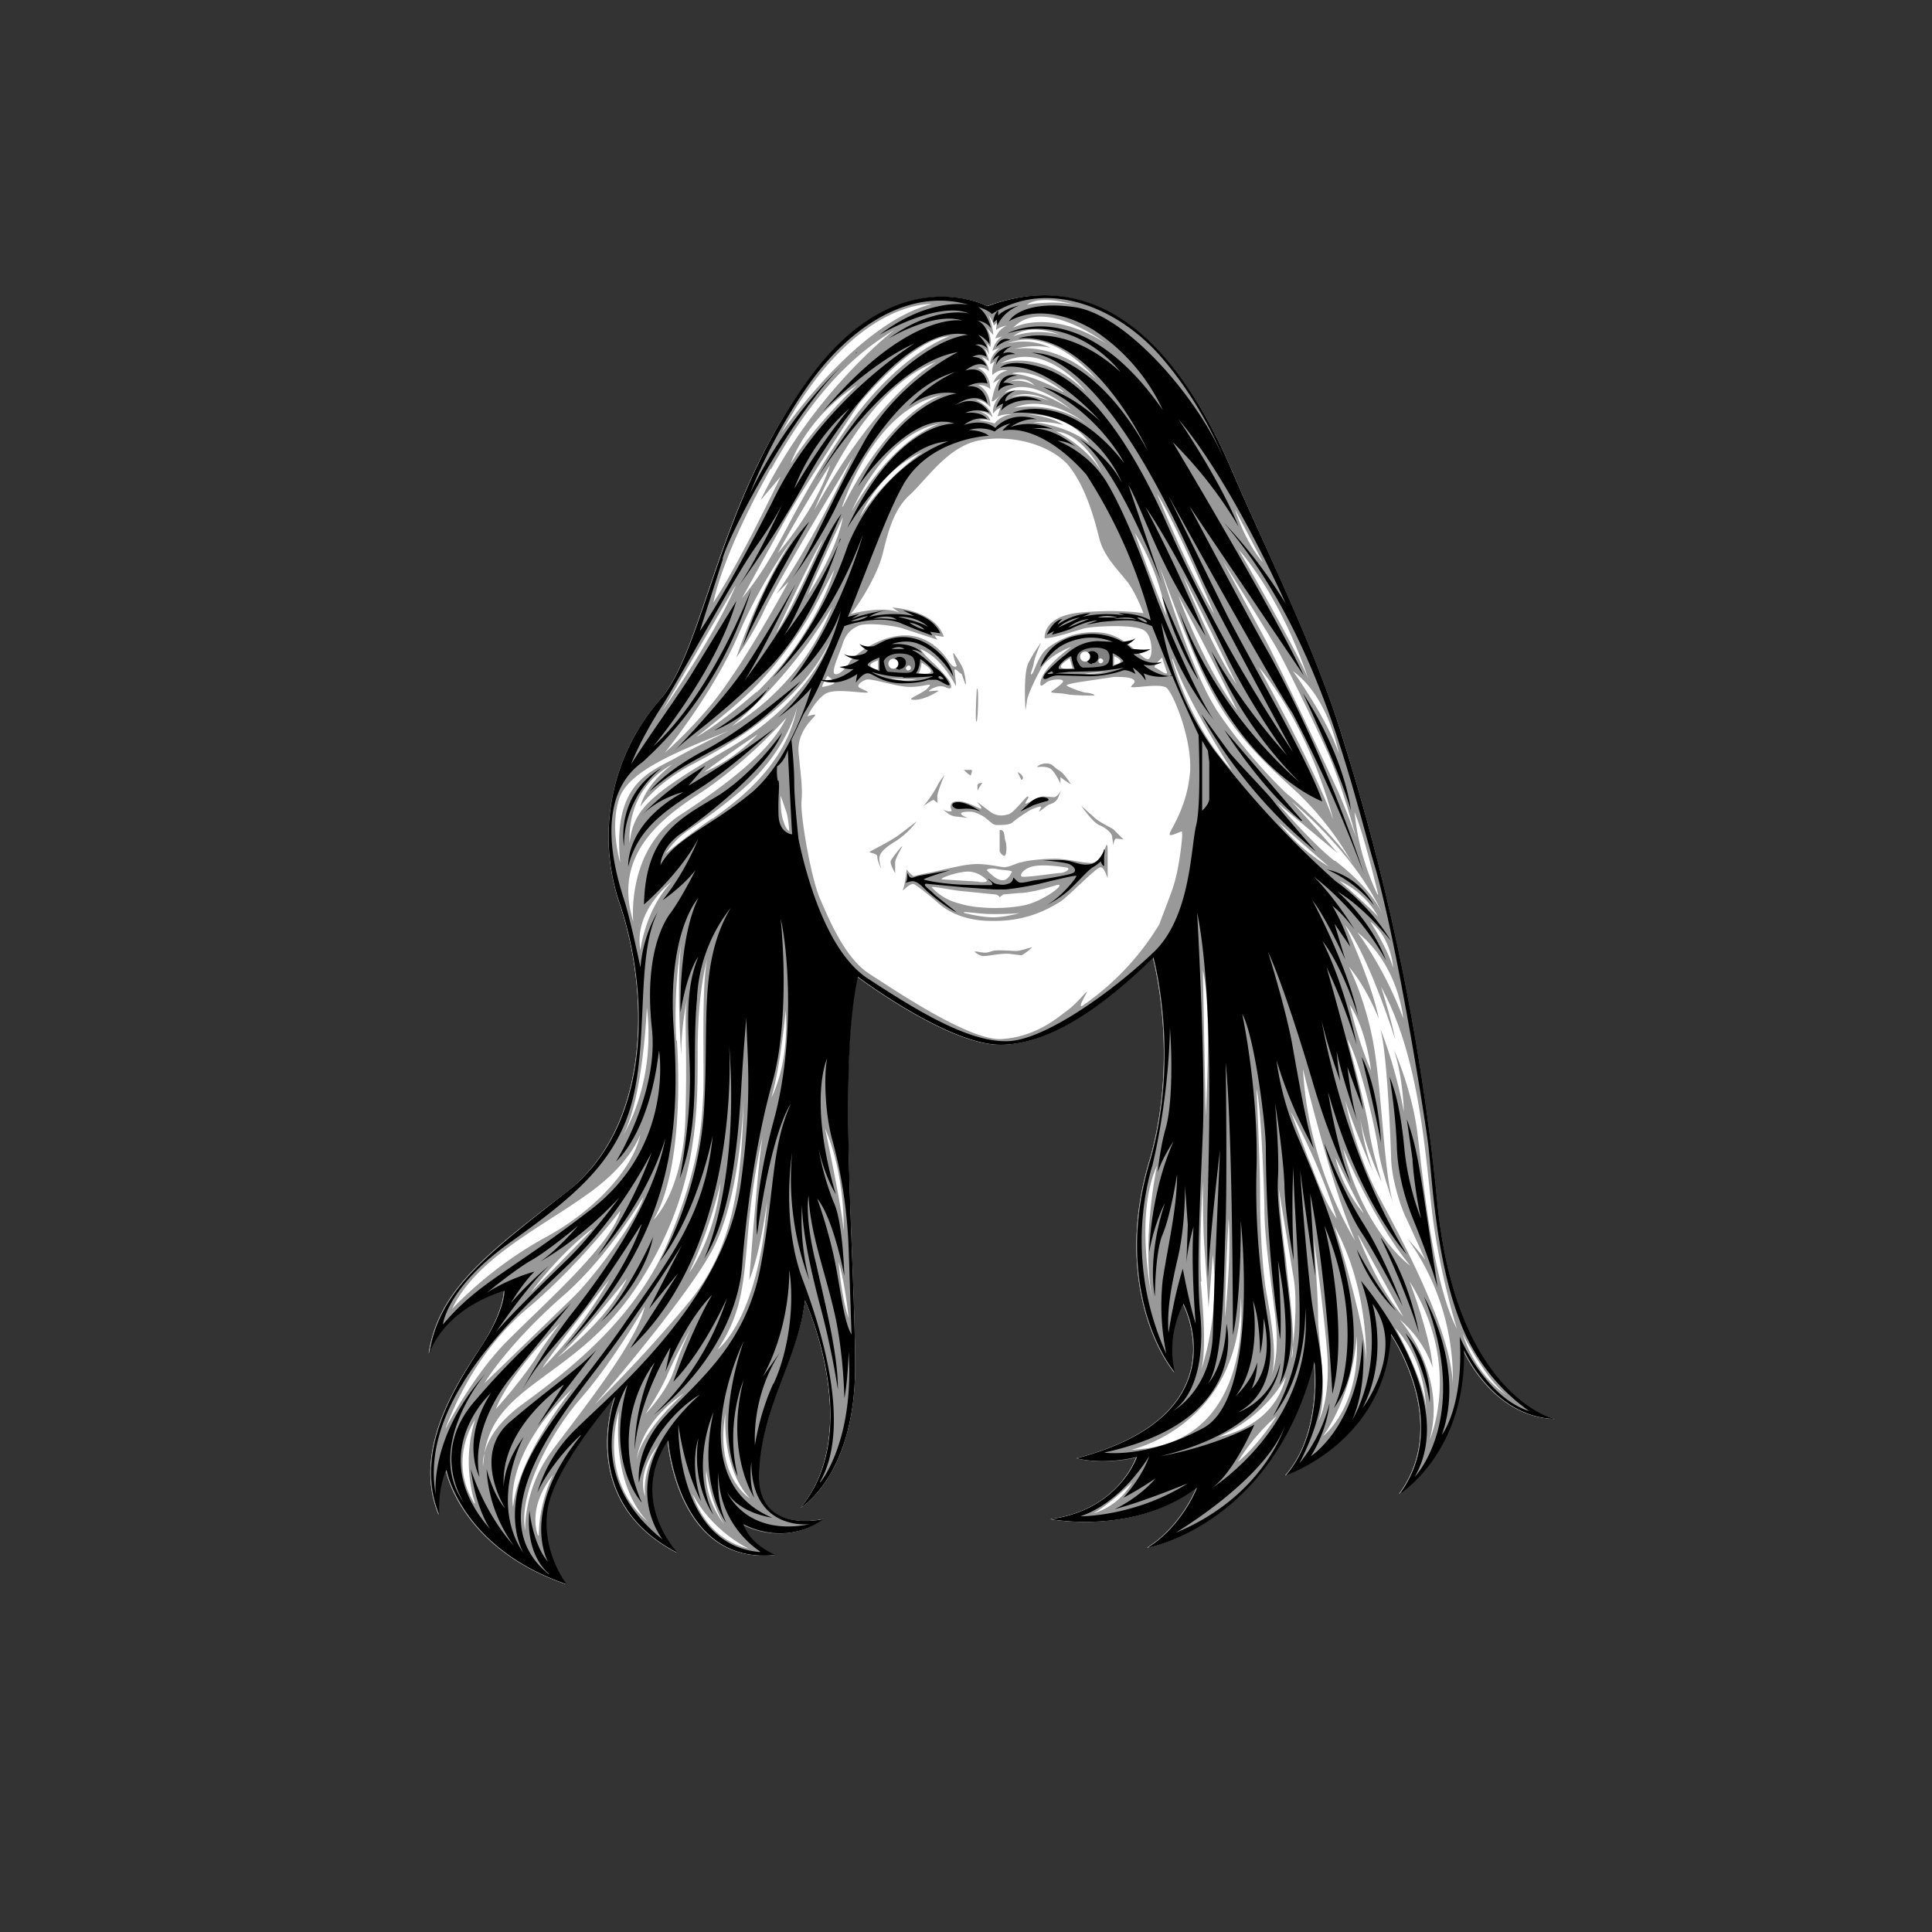
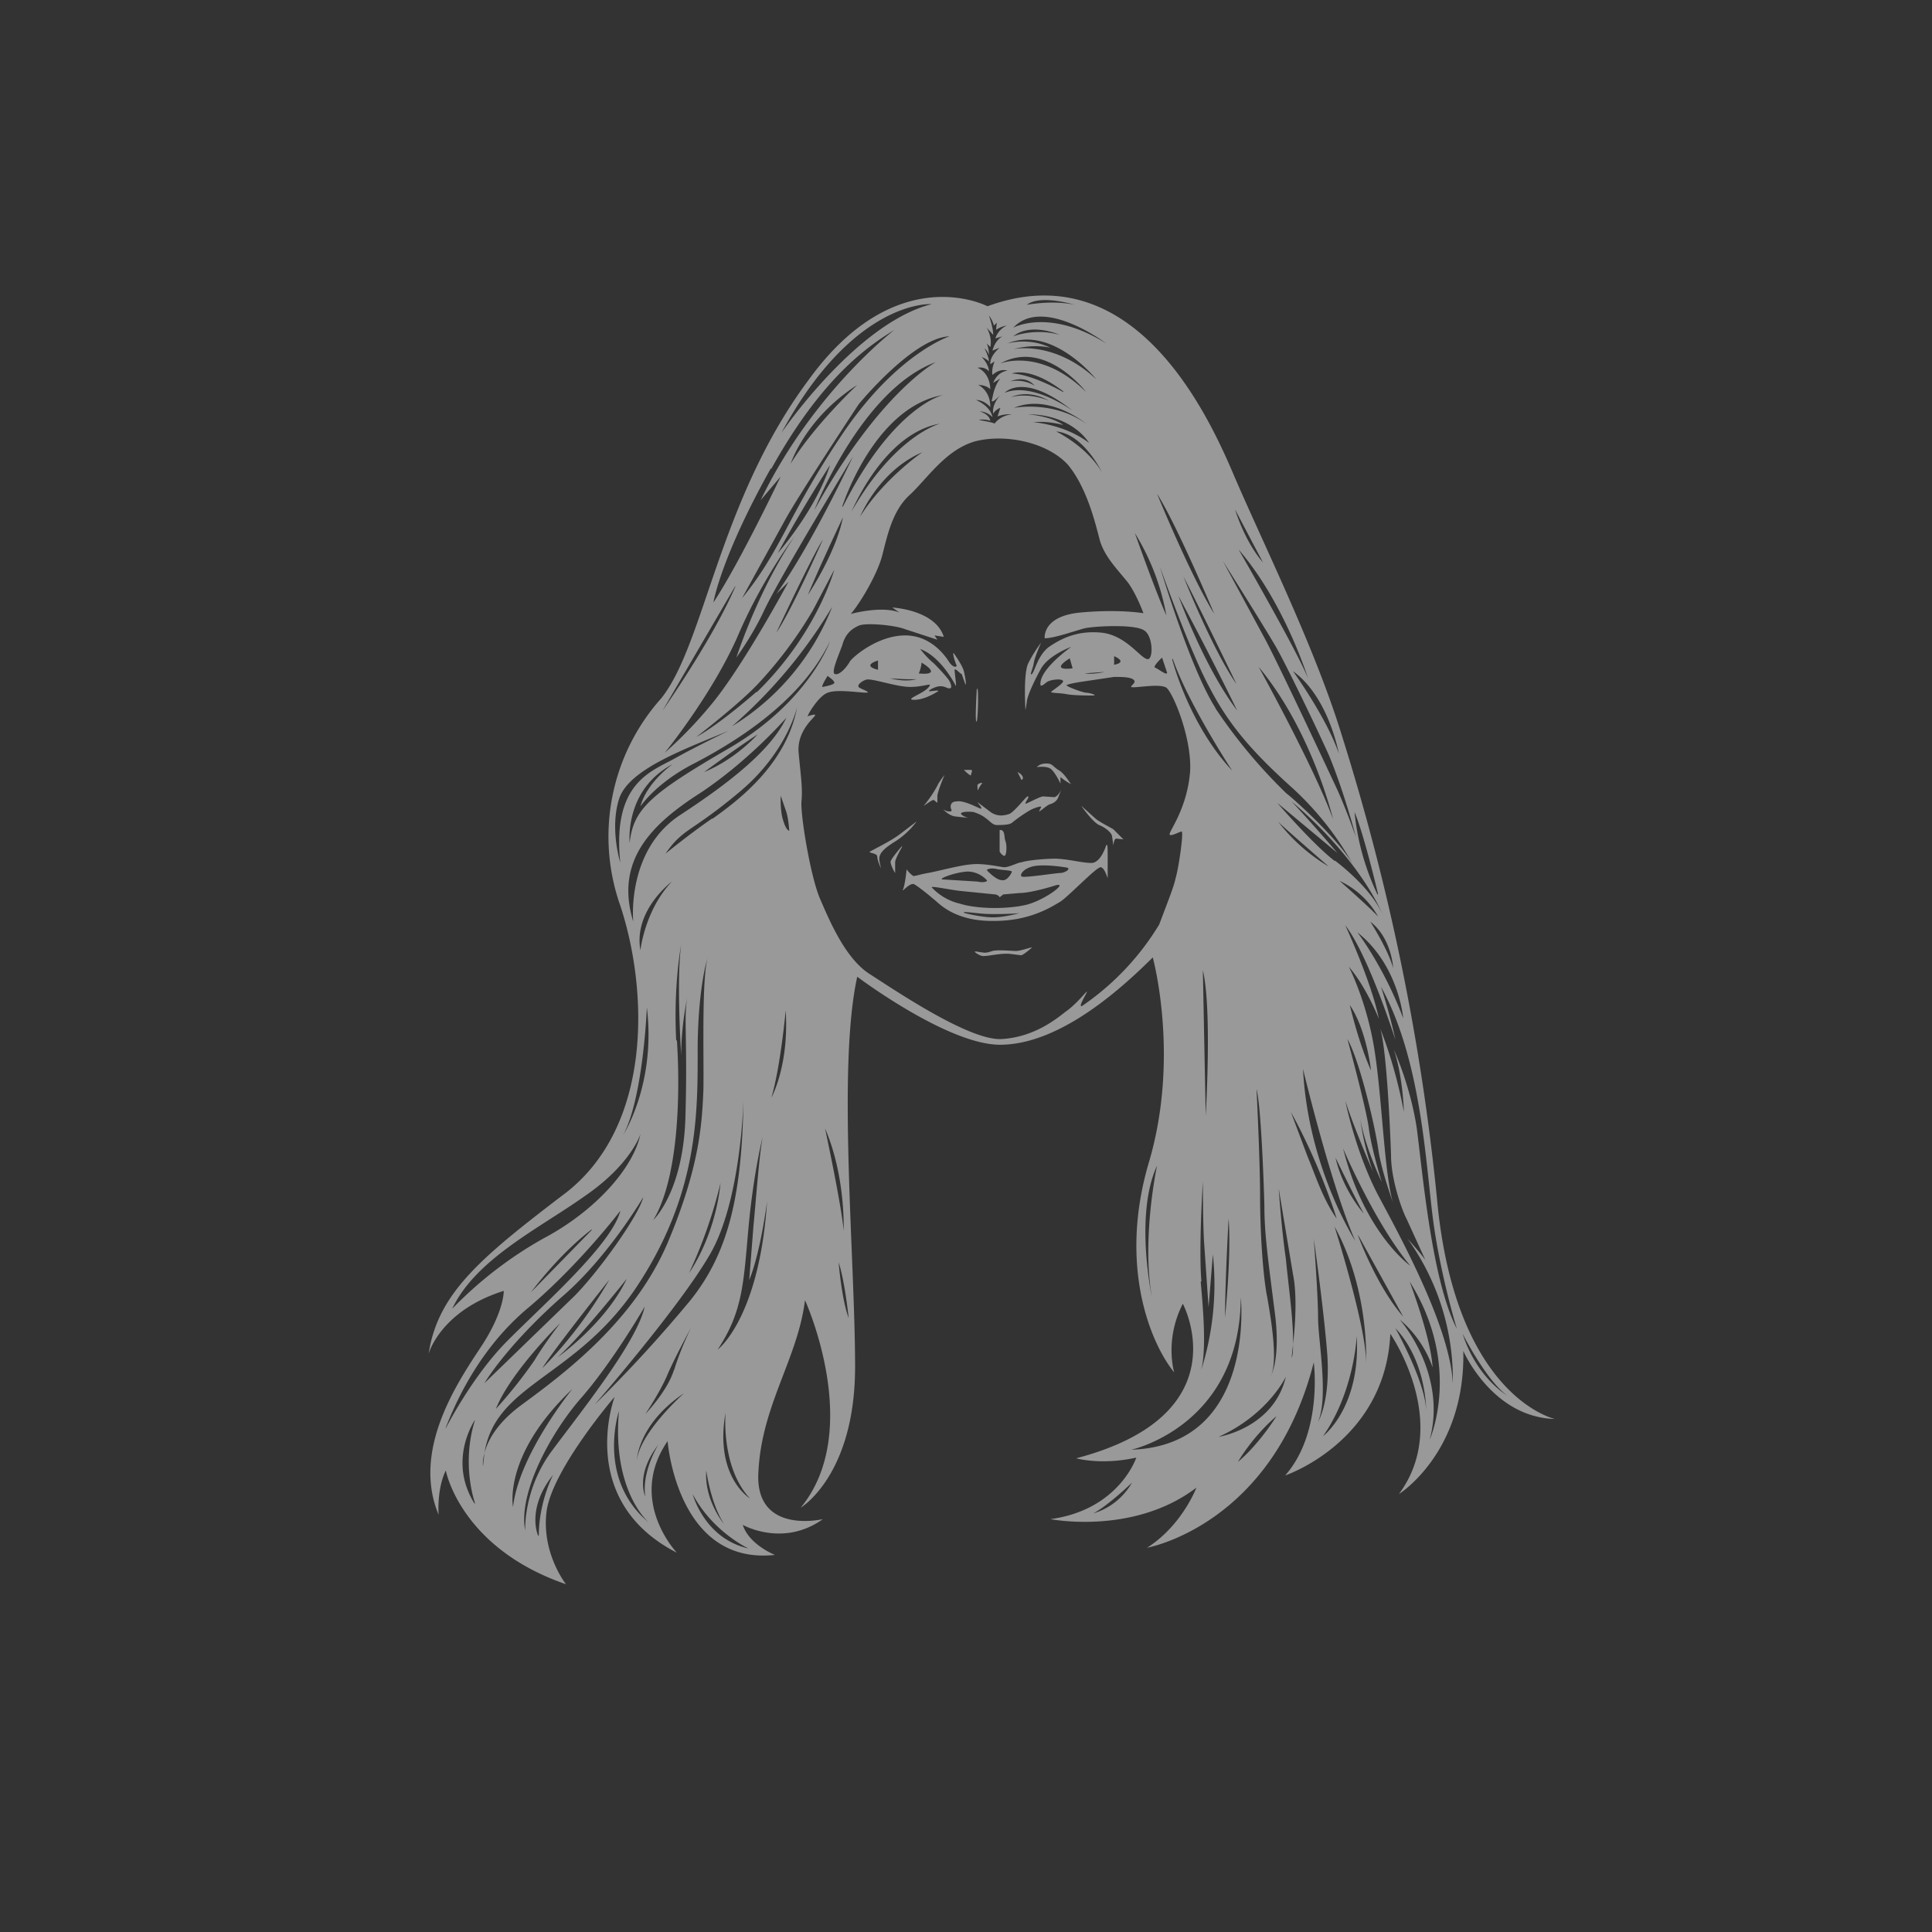
<svg xmlns="http://www.w3.org/2000/svg" id="Layer_2" viewBox="0 0 270 270">
  <rect x="0" y="0" width="270" height="270" fill="#333333" stroke="none" />
  <defs>
    <style>.cls-3,.cls-5{stroke-width:0}.cls-3{fill:gray}.cls-5{fill:#fff}</style>
  </defs>
-   <path stroke-width="0" fill="none" d="M0 0h270v270H0z" id="head-bounds" />
  <g id="face-paths">
    <g id="LeAnn_Raschke">
-       <path class="cls-5" d="M138 42.8s-12.7-6.7-25 10.3C100.4 70 98.5 90 92.5 97.6a29 29 0 0 0-5.8 29c4 12.2 4.3 30.7-7.5 40-11.8 9-18 14-19.3 22.6 0 0 1.6-6 10.5-8.8 0 0 .1 2.7-3.1 7.7-3.3 5-9.8 14.5-6 23.6 0 0-.3-3.5 1-6.2 0 0 2 10.8 16.8 15.9 0 0-3.5-4.4-2.7-10.3.9-5.9 9.5-15.9 9.5-15.9s-5.5 14.5 8.7 21.8c0 0-7-7.3-1.3-15.6 0 0 1.3 17.4 15 15.9 0 0-3.6-1.4-4.5-4.3 0 0 5.7 3.3 11.2-.7 0 0-9.6 2.3-9-6.8.6-9.2 5.5-15.7 6.5-23.8 0 0 8.3 18.2-.6 29 0 0 7.6-4.5 7.6-19.7s-2.4-41.8.3-54.5c0 0 13 9.8 20.3 9.5 7.3-.2 15-6.3 21-12.2 0 0 3.8 13.8-.5 28.5-4.4 14.7.3 25.5 3.5 29.5 0 0-1.4-4.6 1.2-9.6 0 0 8.3 15.5-14.8 21.6 0 0 3.5 1 8.3-.2 0 0-2.4 7.4-12 8.7 0 0 11.6 2.3 20.4-4.4 0 0-2 5.3-6.9 8.4 0 0 17.5-3.1 23.3-26 0 0 1.3 9.9-4 15.9 0 0 14-4.7 14.7-19.8 0 0 8.6 12.4 1.2 22.4 0 0 9.3-5.8 9-20.1 0 0 4 9.3 12.7 9.6 0 0-14-3-16.5-31a320.8 320.8 0 0 0-13.2-64.6c-3.9-12.4-11.2-27.2-15.2-36.6-4-9.4-14.5-30.6-34.4-23.3Z" />
      <path d="M125.1 117.6c1.9-1.2 3-2.8 3-2.8l-2.5 1.9c-1.4 1-3.5 2-4 2.3-.4.2 1 .2 1 .7s.4 1.4.5 1.6-.3-1-.2-1.5.4-1.1 2.2-2.2Zm69.9 51v.1Zm-69-50.3s-1.3 1.5-1.5 2c-.2.3.5 1.6.6 1.7v-1.5c0-.5 1-2.2 1-2.2Zm91.3 80s-14-3-16.5-31a320.8 320.8 0 0 0-13.3-64.6c-3.8-12.4-11.2-27.2-15.2-36.6-4-9.4-14.4-30.6-34.3-23.3 0 0-12.7-6.7-25 10.3C100.4 70 98.5 90 92.4 97.6a29 29 0 0 0-5.7 29c4 12.2 4.3 30.7-7.5 40-11.8 9-18 14-19.3 22.6 0 0 1.6-6 10.5-8.8 0 0 .1 2.8-3.1 7.7-3.3 5-9.8 14.5-6 23.6 0 0-.3-3.5 1-6.2 0 0 2 10.8 16.8 15.9 0 0-3.5-4.4-2.7-10.3.9-5.9 9.5-15.9 9.5-15.9s-5.5 14.5 8.7 21.8c0 0-7-7.3-1.3-15.6 0 0 1.3 17.4 15 15.9 0 0-3.6-1.4-4.5-4.2 0 0 5.6 3.2 11.2-.8 0 0-9.7 2.3-9-6.8.5-9.2 5.5-15.7 6.5-23.8 0 0 8.3 18.2-.6 29 0 0 7.6-4.5 7.6-19.7s-2.5-41.8.3-54.5c0 0 13 9.8 20.3 9.5 7.3-.2 15-6.2 21-12.2 0 0 3.8 13.8-.5 28.5-4.4 14.7.3 25.6 3.5 29.5 0 0-1.4-4.5 1.2-9.6 0 0 8.3 15.5-14.9 21.6 0 0 3.5 1 8.4-.1 0 0-2.4 7.3-12 8.6 0 0 11.6 2.3 20.4-4.4 0 0-2 5.3-6.9 8.4 0 0 17.5-3.1 23.3-25.9 0 0 1.3 9.8-4 15.8 0 0 14-4.7 14.7-19.8 0 0 8.6 12.4 1.2 22.4 0 0 9.3-5.8 9-20 0 0 4 9.2 12.7 9.5ZM161 181.4s-2.5-11.6.7-18.5c0 0-2.2 10.2-.7 18.5Zm-8.2 30.1c2.2-1.2 5.4-4.3 5.4-4.3a9.3 9.3 0 0 1-5.4 4.3Zm24.3-30.2c-.6-2.9-1-9.1-1-14.1s-.5-15-.5-15c.6 2.2 1 12.4 1.1 16.3 0 3.9.5 7.4 1.4 14.5 1 7.1-.6 9.5-.6 9.5 1.2-2 .1-8.3-.4-11.2ZM169.9 99c-3.6-5.6-7.8-19.8-7.8-19.8s4.3 12.1 7 17c2.6 5 5.8 8.8 11.6 14a43 43 0 0 1 8.6 11c-2-3.8-8.9-9.9-9.5-10.3a73 73 0 0 1-10-12Zm-8.5-5.7c-.3-.2 1-1.4 1-1.4l.7 2.1c0 .5-1.3-.6-1.7-.7Zm11.5 6c-4.7-6.2-8.2-16-8.2-16a482 482 0 0 1 8.2 16Zm-7.5-18.7c2.1 4 7.4 15 7.4 15-3.4-4.9-7.4-15-7.4-15Zm10.5 12.6c7.5 9 10.4 21.3 10.4 21.3-2.6-7.2-10.4-21.3-10.4-21.3Zm13.5 80.2s-6.6-10.2-7.3-24c0 0 3.9 16.3 7.3 24Zm-10.8-58.6c.4.5 7.1 6.3 7.1 6.3a25 25 0 0 1-7.1-6.3Zm8 46.9s2.9 6 4 7.9c0 0-3-3.3-4-8Zm1.1-1.2s4.4 10.4 9.4 16.4c0 0-6.4-4.5-9.4-16.4Zm-.5-37.4a12 12 0 0 1 5.4 5c-1.3-1.4-5.4-5-5.4-5Zm8.9 19.2c-2.7-7.2-6.4-12-6.4-12 5.8 4.6 6.4 12 6.4 12Zm-4.6-13.5c3 2.3 3.2 6.5 3.2 6.5-.7-2.6-3.2-6.5-3.2-6.5Zm-5-8.5c-3-2.3-8-8.1-8-8.1l8.4 7a212 212 0 0 0-6.4-7.2c10 8.5 12.8 16 12.8 16-1-2.5-3.7-5.4-6.7-7.7Zm6 4.7a34.7 34.7 0 0 1-3.2-11.5c1.3 3 3.3 11.5 3.3 11.5Zm-5.4-19.7c-1.7-5-6.4-11.5-6.4-11.5 5 3.6 6.4 11.5 6.4 11.5Zm-14-28.5c6.4 7.4 9.7 18 9.7 18-1.5-3.8-9.7-18-9.7-18Zm3.4 1.8c-2.6-3-3.9-7.4-3.9-7.4l3.9 7.4Zm2.2 12.5c.9 1.6 4.6 9.1 7 14.4 2.2 5.3 3.8 11.5 3.8 11.5s-1.1-3.2-2.5-6.4c-1.4-3-8-17.1-10.1-21.1l-6-11.1s7 11.1 7.8 12.7Zm-9-5.3c-3.4-5.5-8-16.8-8-16.8 2.8 4.4 8 16.8 8 16.8Zm-6.7.2c-1.5-3.3-4.4-11.5-4.4-11.5A33 33 0 0 1 163 86Zm-12.8-43.4c-3.1-.7-6.7 0-6.7 0 1.9-1.5 6.7 0 6.7 0Zm4.4 5.4c-8-5-13-2.2-13-2.2 4.2-4.5 13 2.2 13 2.2Zm-11 9.9c6.3 0 8.6 4 8.6 4-3.4-2.6-7.8-2.9-7.8-2.9 2.2-.2 4.2.4 4.2.4-1.8-1.3-5-1.5-5-1.5Zm-3.8-7.1c6.3-3.5 12 4 12 4-6.4-6.3-12-4-12-4Zm8.8 4s-4.3-2.5-7.2-2.6c0 0 2.5-1.1 7.2 2.5Zm-4-.9s-1.5-1-3.4-.6c0 0 2-1 3.4.6Zm5.3 3.5s-5.6-4.1-9.5-2.5c0 0 2.6-3 9.5 2.5Zm-3.3-1.4s-2.7-1.2-5.3-.5c0 0 2.3-1.2 5.3.5Zm5.3 3.3c-4.6-3.4-10.2-2.3-10.2-2.3 5-2.1 10.2 2.3 10.2 2.3ZM154 66c-2.2-3.7-6.4-5.7-6.4-5.7 3.8.3 6.4 5.7 6.4 5.7Zm-5.9-19.2c-3.5-1-6.5.2-6.5.2 2.5-2 6.5-.2 6.5-.2Zm5.1 6.2c-5.9-5.5-11.6-4.2-11.6-4.2 3-.8 5.2-.2 5.2-.2-3-1.5-6-.6-6-.6 6.3-2.6 12.4 5 12.4 5Zm-16.5.8c1.2 0 1.7.6 1.7.6-.1-2.5-1.8-3-1.8-3 1.1-.2 1.6.5 1.6.5 0-1-1-2-1-2 .6.2 1 .6 1 .6 0-.6-.6-1.8-.6-1.8.4.3.6.9.6.9 0-1-.3-1.6-.3-1.6l.5.5c.3-1.4-.5-2.7-.5-2.7l.9 1c0-1.1-.6-2.7-.6-2.7.5.6.7 1.4.7 1.4l.4-.4-.1 1c.7-.5 1.5-.6 1.5-.6-1.3.6-1.6 1.8-1.6 1.8l1-.3c-1.1.6-1.4 2-1.4 2l1-.4c-1.5 1.3-1.3 2.3-1.3 2.3l.6-.4c-.5 1.2-.3 1.9-.3 1.9 1.1-1 2.1-.6 2.1-.6-1.5.2-2 1.7-2 1.7l1-.6c-1 1.2-1.1 3-1.2 3-.1.7 1.2-.7 1.2-.7-1.3 1.5-1 2.6-1 2.6a2 2 0 0 1 1-.8l-.4 1.2c1-.4 2-.3 2-.3-1.7.2-2.4 1.3-2.4 1.3-.3-.2-2.2-.5-2.2-.5.7-.2 1.6.1 1.6.1-.2-1-1.5-1.3-1.5-1.3 1.1 0 1.8.8 1.8.8-.3-1.6-2.3-2.4-2.3-2.4 1.2 0 2 1 2 1 0-2.4-1.7-3.1-1.7-3.1Zm-4-6.8s-7.4 2.4-15 13.7c-7.6 11.3-8.5 16.2-14 22.9l6-10.9c1.9-3.5 10.3-16.2 10.3-16.2s7.6-9.3 12.7-9.5Zm-14 25.2s4.5-11.6 12.7-13c0 0-6.5 1.6-12.8 13Zm10.2-9s-5.4 3.7-8.7 9c0 0 2.6-6.4 8.7-9Zm-11.2 7.6s4.4-13.9 14.1-15.6c0 0-6.9 1.5-14 15.6ZM102 104.5c-11 6.4-13.5 8.5-14 13.3 0 0-.8-7.4 6-11 0 0-3.6 2.5-4.5 5.9 0 0 2.1-3.2 7.3-5.9 5.2-2.7 15-8.4 19.2-17.2 0 0-2.9 8.4-14 14.9Zm4-2s-3 3.5-7.6 5.4c0 0 4.7-3.5 7.7-5.4Zm-3.7-1a69 69 0 0 0 14-16.7 34.2 34.2 0 0 1-14 16.7Zm13.4-7s.9.6.9.9-1.2.5-1.6.6c-.4.1.7-1.6.7-1.6Zm-10 2.2s-5.1 4.5-8.4 6.3c0 0 6-4.6 8.7-7.5a58 58 0 0 0 7.6-10.2l3-5.7s-2.4 8.9-10.8 17.1Zm7.1-13.3c1.4-3.5 5-11.1 5-11.1-1 5.1-5 11-5 11Zm-4.3 5s5-10.7 6.5-13c0 0-4.4 10-6.5 13Zm0-5.4 1.7-1.7s-6.5 12.1-11 17.4a59.3 59.3 0 0 1-6.3 6.5s6.6-8.1 10.2-16.3c3.5-8.2 8-14 8-14s-4.5 6.2-8.2 17c0 0 2.2-3 3.8-6.4 1.6-3.5 8.5-15 8.5-15l4-6.7S113.5 76 108.5 83Zm.2-5.7C112.4 70.5 116 65 116 65c-2 6.3-7.3 12.3-7.3 12.3Zm22.1-26.7s-7.9 4.2-17 20.7c0 0 6.6-16.9 17-20.7Zm-20.3 14.2s2-6.3 9.3-11c0 0-6 5.6-9.3 11Zm19.7-22.3c-10.6 2.7-21 18-21 18 10.2-18.8 21-18 21-18Zm-22.4 23c7-12.6 13.3-17 17.2-19.4 0 0-11.4 8.7-18.7 23.8l2.8-3.3s-5.7 12-9.4 17.6c0 0 1-6.2 8-18.7Zm-5 16.4c-3.1 7.3-10.2 17.4-10.2 17.4L102.7 82Zm-16.1 38.7s-1.5-4.7-.2-8.9 9.2-7 15.4-9.6c0 0-4.4 2.1-7.8 4-3.3 1.8-8.6 3.5-7.4 14.6Zm1.8 8.2c-2.6-8.5 2.5-13.6 9.4-18 6.9-4.6 12-10.5 12-10.5-2.1 4.4-7.5 8.8-15 13.7-7.4 5-6.4 14.8-6.4 14.8Zm6 16.6c-.4-7.8.7-13.4.7-13.4-.7 5 0 15.5 0 15.5 0-4.5.9-8.3.9-8.3-.6 2.7 0 5.8-.3 16.5-.2 10.8-4.5 14.8-4.5 14.8 3.5-5.8 3.8-17.4 3.3-25.1Zm-5-12.6c-1-5.6 4.4-9.6 4.4-9.6-3.8 4-4.4 9.6-4.4 9.6Zm.9 8c1.3 10.7-3.3 17.8-3.3 17.8 2.8-5.2 3.3-17.8 3.3-17.8Zm-5 37.6a60.5 60.5 0 0 1-9.6 12.8c1.2-2.1 9.7-12.8 9.7-12.8Zm-10.7 11.7a65.9 65.9 0 0 1-5.4 6.8c2-5.1 9-12 9-12s-2.3 3-3.6 5.2Zm12.9-11.4c-3 6.3-9.7 11-9.7 11 3.3-2.9 9.7-11 9.7-11Zm-7.2 2.3-12.7 12.3c1.2-2 4.9-6.9 11.1-12.3 6.3-5.5 11.1-13.7 11.1-13.7-.6 2.5-6 10.1-9.5 13.7Zm-17.2 1.9c3.3-7 12.3-11.3 18.6-15.8 6.4-4.4 7.7-8.6 7.7-8.6-1 4.8-6.4 10.8-13.6 14.6a55.4 55.4 0 0 0-12.7 9.8Zm19.5-11-8.5 8.7s3.8-5.2 8.5-8.8Zm-20.4 27.6c1.3-3.3 4.6-11 11.6-16.8 7.1-6 12.8-13.5 12.8-13.5-1.2 4.8-11.2 13.5-16 18.4-4.8 4.9-8.4 12-8.4 12Zm4 10.6c-3.8-6.1.1-11.7.1-11.7-2 6.3 0 11.7 0 11.7Zm1.4-7-.2 1.8s-.1-.7.2-1.8c1.5-9.7 12.6-10.5 21.1-23 9-13.4 8.7-25 8.7-33.9.1-8.9 1.5-12.7 1.5-12.7-1 2.6-.6 14.5-.7 18.9-.2 4.3-.4 10.4-5 21.3-4.7 11-14.5 18.3-20.5 22.7-3.5 2.6-4.7 5.1-5.1 6.7Zm33-37.8c-.8 7.7-4.4 12.6-4.4 12.6a66.2 66.2 0 0 0 4.4-12.6ZM80 194.1s-7.5 9.2-8.3 16.5c0 0-1.5-7.2 8.3-16.5Zm1.1 1.4c4.5-5.1 9-12.9 9-12.9-1.1 5-9 14.8-13 20.2-4 5.4-3.7 11.1-3.7 11.1-1-5 3.3-13.3 7.7-18.4Zm-5.9 19.1s-1.7-3.7 2.1-8.5c0 0-2 3.8-2 8.5Zm7.9-18.3s11.6-13.3 16-20.8c4.5-7.5 4.8-21.8 4.8-21.8-.2 13.6-2.2 21.5-7.4 28a193.6 193.6 0 0 1-13.4 14.6Zm15.6 9.2s.6 4.6 2.5 7.5c0 0-2.8-3.3-2.5-7.5Zm-12.2-8.3c-1 11.3 4.2 15.6 4.2 15.6-7.4-6.1-4.2-15.6-4.2-15.6Zm3.7 12s-1.5-3 1.8-7.3c0 0-2.4 3.8-1.8 7.4ZM89 204s.2-5 6.6-9.3c0 0-6 5.3-6.6 9.3Zm5.2-12.6c-.9 3-4 6.2-4 6.2s2-3 3-5.3c.9-2.2 3.4-6.8 3.4-6.8s-1.5 3-2.4 6Zm10.4 25c-6.2-1.4-7.8-7.6-7.8-7.6 2.8 5.3 7.8 7.6 7.8 7.6Zm-3.2-19s-.7 7.6 3.4 12c0 0-5-3-3.4-12Zm-1.1-8.8c3.5-5.3 3.6-9.2 4.3-17 .7-7.7 2-12.8 2-12.8-.5 2.5-1 9.5-1.3 12.5l-.6 7.6c1.6-3.9 2.5-11 2.5-11-1.1 16.4-6.9 20.7-6.9 20.7Zm7.5-35.2c1.3-4.4 2-12.2 2-12.2.5 7.7-2 12.2-2 12.2Zm1.7-38.6c-.5-1.3-.4-3.6-.4-3.6l.8 2.3c.3 1 .4 2.6.4 2.6s-.4 0-.8-1.3Zm-10-.4c-3.2 2.2-6.5 4.9-6.5 4.9 2.5-3.6 3.5-2.9 10.2-8.5 6.8-5.6 8.2-12 8.2-12-1.5 8.2-8.6 13.3-11.8 15.6Zm15.8 43.3c2.9 6.7 2.6 14.3 2.6 14.3-.3-3.6-2.6-14.3-2.6-14.3Zm3.3 26.5c-1-2.7-1.4-7.8-1.4-7.8.9 2.8 1.4 7.8 1.4 7.8Zm47.7-76.2c-.4 4.6-2.5 7.6-2.8 8.4-.3.7 1 0 1.6-.2.4-.2-.4 5.2-.8 6.5-.3 1.3-.6 2-2.3 6.5a36.9 36.9 0 0 1-10.8 11.4c-.6.2.7-1.8.7-2 0-.2-1.4 1.7-3 2.8-1.4 1.1-4.4 3.5-8.8 3.8-4.5.4-15.3-7-18.6-9.1-3.4-2.2-5.6-7.5-6.9-10.5-1.3-3-2.7-11.4-2.6-13.5.2-2-.1-3.7-.4-7-.2-3 2.2-4.8 2.3-5.1.2-.4-1.4.3-1 0 .2-.5 1.6-2.8 2.8-3.2 1.3-.5 4.3 0 5.3 0s-1-.6-1-.8c-.2-.2.2-.7 1-1 .7-.3 4.2 1 6.2 1s3.2-.7 2.6 0c-.6.9-3.6 1.8-2 1.8 1.4 0 3-1 3.3-1.2.2-.2-.8 0-1.2 0s.8-.7 1.5-.7.9.3 1.3.3.2-.6 0-1-1.4-1.7-2.2-2.5c-1-.8-1.9-2-1.9-2 3 1.1 5 5.2 5 5.2v-.4l-.2-1.8c0-.5.7.4 1 .5l.5 1.4c.2.3 0-1-.2-1.8s-1.2-2.2-1.4-2.5c-.3-.2.3 1.6.4 1.7 0 .2-.4.4-1-.4-.5-.8-2.5-3.8-6.2-3.8s-7.1 2.8-7.7 3.6c-.5.9-1.5 2-2.1 1.8-.6-.1.4-2.4 1-4 .4-1.5 1.2-2.3 2.4-2.8 1.2-.4 5 0 6.3.5l4.6 1.5-.4-.6 1.3.2c-1.2-3.8-7.2-4.1-7.2-4.1l1 .7c-2.5-1-6.8.2-6.8.2 1.3-1.5 3.7-5.5 4.4-8.2.7-2.7 1.4-6.2 3.8-8.4s5-6.3 9.1-7.5c4.1-1.1 10 0 13 3.2 2.7 3.2 3.9 8.3 4.5 10.6.7 2.4 2.6 4.2 4 6 1.2 1.7 2.1 4.2 2.1 4.2s-3.3-.6-8.8-.1c-5.4.5-5 3.6-5 3.6 1.3 0 4.1-1 5.6-1.4 1.4-.3 7-.6 8.3.3 1.3.8 1.3 4.3.4 4-1-.2-3-3.4-6.5-3.7-3.5-.3-5.7 1-7.2 2-1.6 1.2-2 3.5-2.4 3.8-.4.3.2-.8.3-1.7.2-.9 1-2.7 1-2.7s-1 1.3-1.8 2.9c-.7 1.5-.4 6.1-.4 6.4s.1-.3.2-1c0-.6.8-2.5 1.9-4.5 1-2 4.3-3.2 4.3-3.2-4.3 3.2-4.3 4.8-4.3 5.2s.3.2.8-.2c.4-.4 2-.6 2.3-.3.4.2-1 1.1-1.5 1.5-.5.3 1 .2 2 .4s3 .2 3.7.2c.8 0-.4-.4-1-.4-.6-.1-2.5-.8-2.6-1-.2 0 0-.2 1.9-.5l4.7-.7c1 0 2 0 2.6.3.6.4 0 .7-.2 1-.4.5 3.8-.5 4.9.2 1 .8 3.7 7.4 3.3 12Zm-43.6-15.7v1.3s-2.4-.5 0-1.3Zm1.7 2.5s2.8.2 3.7.1c0 0-1.3.5-3.7-.1Zm4-.7c.3-.6.4-1.5.4-1.5 3.2 2-.5 1.5-.5 1.5Zm27.3-1.2v-1.2c2 .9 0 1.2 0 1.2Zm-1.3 1s-1.7.4-2.8.2l2.8-.2Zm-4.5-.5s-3.4.5-.4-1.4l.4 1.4Zm14-1.3c2.2 6.3 8.3 15.6 8.3 15.6-6.1-6.5-8.4-15.6-8.4-15.6Zm7.3 92c0-5 .5-13.8.5-13.8.4 5.3-.5 13.8-.5 13.8Zm-3.3-5c-.4-4.6.2-14 .2-14s0 6.4.2 8.9l.6 8.7.6-7.4a39.8 39.8 0 0 1-1.9 17c1.1-2.6.6-8.7.2-13.2Zm.2-43.5c1.3 5.4.4 20.3.4 20.3l-.4-20.3Zm-10 67s15.2-3.3 15.3-21.3c0 0 2.2 20.7-15.3 21.3Zm14.9 1.7s2-3.5 5.4-6.4c0 0-2.4 3.9-5.4 6.4Zm-2.7-3.5c6.9-3.1 9.4-8.4 9.4-8.4-1.7 7.2-9.4 8.4-9.4 8.4Zm10.4-12.9c0 .8 0 1.4-.2 1.9l.2-1.9c.1-3.2-.7-8.7-1-12-.6-4-1-9.8-1-9.8l2 12c.6 2.9.3 7.3 0 9.8Zm-.3-32.5c4.2 7.6 6.4 14.9 6.4 14.9-2-2.8-3.2-6.7-4-8.5l-2.4-6.4Zm3.8 28.7c0-3.2-.6-11-.6-11s1.4 9.8 1.9 16.3c.4 6.6-1.3 9.3-1.3 9.3 1.5-3.5 0-11.4 0-14.6Zm.7 16.6c4.4-6.3 4.7-14 4.7-14 .6 10-4.7 14-4.7 14Zm6-10.1c.2-4.7-4.4-19.2-4.4-19.2 5 9.1 4.4 19.2 4.4 19.2Zm-1.1-18 6.3 11.4c-3.7-4.2-6.3-11.3-6.3-11.3Zm9.5 24.5c-.1-4-4.3-11.5-4.3-11.5 4.4 4.7 4.3 11.5 4.3 11.5Zm.5 4.1c2.5-9.3-4.2-16.8-4.2-16.8 3.5 2.9 4.6 6.7 4.6 6.7-.2-4.1-3.2-12-3.2-12 7.4 11.8 2.8 22.1 2.8 22.1Zm3-5v-.2.1Zm-6.6-40.8c-1.3-6.9-3.3-11.6-3.3-11.6.9 3 1.4 14.5 1.5 17.7 0 3.3 1.5 7.6 2.2 8.9l2.6 5.7c-.6-.9-2.5-3-2.5-3a33.6 33.6 0 0 1 6.2 22.7l.1-.9c.7-7.4-7-21.5-10.1-27.3-3.4-6.2-4.9-13.8-4.9-13.8 1.2 3.8 3.9 10 3.9 10a35 35 0 0 1-1.8-7.5c.6 3.9 3 8.9 3 8.9s-1.4-4.5-1.8-7.5c-.4-3-3-12.5-3-12.5 1.7 3 3.8 11.9 4.3 15.3.4 2.9 1.8 6.7 2.2 8-1.3-3.8-1.6-14.2-2.6-21-1-7.2-3.7-12.4-3.7-12.4 2.5 2.9 4.2 7.3 4.2 7.3-1-5.1-4.7-13.1-4.7-13.1 3.3 4.3 7 16 7 16-.7-3.4-2-7.4-2-7.4 5.5 10 6.2 23.9 7.2 32 1 8 3.4 15.8 3.4 15.8-3.5-6.7-4.8-21.9-5.6-28-.9-6-3.2-11-3.2-11 1.3 3.9 1.4 8.8 1.4 8.8Zm-7.6-15c2.4 3.5 3 9.2 3 9.2-1.8-4-3-9.3-3-9.3Zm15.8 46s3.3 6.5 6.2 8.6c0 0-4.2-2.4-6.2-8.6ZM142 132.9c-.6 0-2.6-.2-3.3 0-.6.2-1 .3-1.4.2-.4 0-1.3-.3-1 0 0 0 .7.6 1.3.5.6 0 2.3-.4 3.5-.3l1.6.2c.3 0 1.7-1.2 1.5-1.1-.2 0-1.6.5-2.2.5Zm13.6-17c-.3-.2-1.9-1-2.5-1.5l-2-1.8s1.5 2.2 2.5 2.7c1 .4 1.7 1.1 1.8 1.5l.2 1.4c0-.2.1-1 .4-1l1 .1-1.4-1.4Zm-1 2.2s-.7 2.4-2 2.5c-1.4 0-3-.5-5-.6-2 0-4.3.3-4.8.5-.5 0-1.7.7-2.5.7-.8-.1-3-.6-4.6-.4-1.5.1-4.8 1-6 1.2-1.2.2-1.9.5-2.1.4a4 4 0 0 1-.9-.9s-.2 2.1-.5 2.8c-.3.6 1-1.1 1.6-.7.7.4 2.4 1.8 3.2 2.5.8.7 3.1 2.7 8 2.6 5 0 8-2 9.2-2.7 1.2-.8 5-4.8 5.6-4.8s1 1.7 1 1.5v-3.1c0-.7 0-1.6-.1-1.5Zm-15.5 3.3c.6.2 2.2.2 2.3.4.1 0-.6 1.4-1.4 1.2-.8 0-2-1.3-2-1.3-.3-.2.4-.4 1-.3Zm-3.9.4c1.7 0 2.7 1.2 2.7 1.2.2.2-.5.4-1.3.2l-4.9-.3c-.6-.1 1.8-1 3.5-1.1Zm3.6 6.4c-1.7 0-4-.6-4-.6-.6-.3 1.3 0 2.7.1 1.3.1 4.6 0 5-.1.4-.1-2 .6-3.7.6Zm4.4-1.7c-2.8.6-6.8.5-9-.2a7.8 7.8 0 0 1-4-2.3c0-.2 2.3.3 3.9.5l5 .5c.5.1.6.4.6.4l.5-.4 2.3-.2c1.6 0 4.8-1 4.8-1 2.4-.8-1.3 2.1-4.1 2.7Zm5-4.5c-.6 0-5 .7-5.4.5-.4-.2.3-1.3 2-1.5 1.6-.2 4 .2 4 .2 1.2.1 0 .8-.6.8Zm-14.7-7.9 1.8.2c-.4-.1-1-.4-1-.6 0-.3 1.4-.3 1.8-.2 0 0 1 .3 1.6.8.6.4 1 1 1.6 1s1.7 0 2.1-.3a21 21 0 0 1 2.6-1.8c.8-.4 1.6-.6 1.5-.4l-.3.6c.2 0 1-.8 1.5-1 .4-.1 1-.4 1.2-1l.4-1s-.5 1-1 1l-1.5-.1c-.5 0-2.6 1.2-2.5 1 0-.3.7-1 .3-1-.3.1-2 2.4-2.7 2.5-.7.2-1.4.3-2.3-.2l-2-1.5c0 .1.9 1 .4.9-.5-.2-2.4-1.2-3.3-1-.9 0-.9.7-.8 1 0 .1.3.4-.2.4s-.9-.3-.9-.3.8.9 1.7 1Zm-3-2.3.5.4v-1c.1-.8 1-2.9 1-2.9s-.8 1-1 1.5a17 17 0 0 1-1.9 2.8c-.2.2 1.2-.9 1.4-.8Zm6.2-1.4c0-.2.6-1 .6-1s-.5 0-.7.3c0 .3 0 .9.1.7Zm10.2-2.9c.6.5 1.3 2 1.3 2v-.9a9 9 0 0 0 1.5 1c-.2-.2-1-1.6-1.8-2-.9-.6-.8-.9-1.7-.9s-1.3.5-1.3.5 1.5-.2 2 .3Zm-4 1c-.2-.4-.7-.6-.7-.6l.5 1c0 .2.4 0 .2-.4Zm-3.2 7.5v3c.2.4.7.8.8.5.2-.4.2-1.5 0-2s0-1.6-.8-1.5Zm-4-7.7c0-.2.3-.7 0-.7h-1s1 1 1 .7Zm.8-7.5c.2-.5.3-5.5 0-4.4 0 0-.3 5 0 4.4Z" fill="#999" stroke-width="0" />
-       <path class="cls-3" d="M128 92s-2.4-2.3-4.9.1c0 0 .3 2 1.1 2 .9.2 2.8.2 3.2.1.5 0 1-1.4.7-2.3ZM155.3 90.8s-2.7-1.7-5.2.6c0 0 .3 2.1 1.2 2.2 1 0 3.3-.1 3.8-.6s.2-2.2.2-2.2Z" />
-       <path d="M98.5 109.7c4.6-3.1 9.7-7.9 9.7-7.9-6.2 4.7-12 8-12 8l2.4-2.8a44 44 0 0 0-9 7c2.6-2.6 5.9-3.3 5.9-3.3-8.2 4.5-7.7 10.4-7.7 10.4 1.4-5.8 6-8.3 10.7-11.4Zm86.6 50.1c.6 3.1 3.4 9.8 5.2 12.5 1.9 2.8 5.7 10.2 5.7 10.2s-2.3-6.4-5.4-11.4c-3.2-5-5.5-11.3-5.5-11.3Zm-92.6-52.5c-6.6 3.8-5.3 11-5.3 11 0-7.3 5.3-11 5.3-11Zm-1.2 65.5s-3.2 7.4-7.3 11.9c0 0 6.1-5.4 7.3-12Zm105.3-16.4.8 5.6c.1 2 .6 5.8 1.2 8.3 0 0-1.7-4-2.3-9.4-.5-5.5-1.3-8.5-2.1-10.4 0 0 .8 4.7 1 9.4.1 4.6 1.5 8.6 2.5 11 1 2.5 2.5 6.5 3.2 9l-2-13.3c-.6-3.8-1.1-7-2.3-10.2Zm-1.5 26.8a64.8 64.8 0 0 1-5.5-8.6c1.7 5.1 5.5 8.6 5.5 8.6Zm4.7 12.8s.5-5.3-3.4-9.7c0 0 2.6 4.4 3.4 9.7Zm17.5 2.3s-14-3.1-16.5-31a320.8 320.8 0 0 0-13.3-64.6c-3.8-12.4-11.2-27.2-15.2-36.6-4-9.4-14.4-30.7-34.3-23.3 0 0-12.7-6.8-25 10.2-12.5 17-14.4 37-20.5 44.5a29 29 0 0 0-5.8 29c4.1 12.3 4.4 30.8-7.4 40s-18 14.1-19.3 22.7c0 0 1.6-6 10.5-8.8 0 0 .1 2.7-3.2 7.7-3.2 5-9.7 14.5-5.9 23.6 0 0-.3-3.5 1-6.3 0 0 2 10.9 16.8 16 0 0-3.5-4.4-2.7-10.3.8-5.9 9.5-15.9 9.5-15.9s-5.5 14.5 8.7 21.8c0 0-7-7.3-1.3-15.7 0 0 1.3 17.5 15 16 0 0-3.6-1.4-4.5-4.3 0 0 5.6 3.3 11.2-.7 0 0-9.7 2.3-9-6.9.5-9.1 5.5-15.6 6.4-23.7 0 0 8.4 18.2-.6 29 0 0 7.6-4.5 7.6-19.7s-2.4-41.9.4-54.5c0 0 13 9.8 20.3 9.5 7.3-.2 15-6.3 21-12.2 0 0 3.8 13.8-.5 28.5-4.4 14.7.3 25.5 3.5 29.5 0 0-1.4-4.6 1.2-9.6 0 0 8.3 15.5-14.9 21.6 0 0 3.5 1 8.4-.2 0 0-2.5 7.4-12 8.7 0 0 11.6 2.3 20.4-4.4 0 0-2 5.3-6.9 8.4 0 0 17.5-3.1 23.3-26 0 0 1.3 9.8-4 15.9 0 0 14-4.7 14.7-19.8 0 0 8.6 12.4 1.2 22.4 0 0 9.3-5.8 9-20.1 0 0 4 9.3 12.7 9.6ZM101 78c1-3.5 9.8-20.6 17.5-27.7A63 63 0 0 0 104.8 69s3-8 8.4-15.5 13.6-13.4 22.2-10.9c0 0-5.4-1.2-12.5 4.2 0 0 8.1-4.8 12.5-3 0 0-4.7-1.2-11.2 3.5 0 0 6.3-3.8 10.3-2.5 0 0-7.5-1.5-19.5 12.7 0 0 6.7-6.8 12.8-9.5 0 0-12.6 7.7-19.4 21.2-6.8 13.6-10.6 19-10.6 19l3.2-10Zm17.7-20.9s-3.8 4.5-7.7 11.2c0 0 2.1-6.3 7.7-11.2Zm-56.8 128s.5-5.1 9.3-11.4c8.8-6.3 15-11.2 17.2-20 2.2-8.7.5-20.2 3.5-26.2 0 0-2 3-2.4 7.7 0 0-1.3-6.3-2.2-9.2-.9-2.9-4.8-14.3 2.5-19.5A53.1 53.1 0 0 0 105 82.3s-5.5 14.6-13.7 22c0 0 8.8-10.5 11.6-20.3l-6 9.8c-1.8 3-6 8.7-8.7 13 0 0 1.2-3.3 4.3-8.1 3.1-4.9 10.1-18 13-22.1 3-4.2 4-6.5 4-6.5s-3.9 8.6-6.5 12.1c0 0 5.4-7.2 9.6-15 4.2-7.7 14.6-22.2 22.7-20.4 0 0-9.5.2-21.3 20.4 0 0 9.7-16.3 19.9-18 0 0-8.6 4.1-13.4 13-4.7 8.4-7.4 15.4-9.8 18.6.9-1.1 4-5.5 6.3-10.3 2.7-5.6 8.7-16.4 16.5-18.5 0 0-3.5 1.4-6.5 4.8 0 0 2.9-2.5 6.7-1.8 0 0-7.2.5-13.8 13 0 0 7.4-10.9 13.5-8.8 0 0-8-.5-15 14.6 0 0 7-11.8 14.1-12.1 0 0-9.1 2.8-14 14.5A56.4 56.4 0 0 1 108 94.7c1.4-1.3 8.3-8.1 12.6-20 0 0-3.3 12-10.2 20.7 0 0 5-4 7.1-10 0 0-1.9 9-8.8 14.9 0 0 3-2.1 4.7-4.2 0 0-2.8 10-8.4 14.7-5.7 4.7-10.7 6.4-12.7 10.1 0 0 0-2.5 3-4.5 2.9-2 12-8.9 14-14 0 0-3.7 5.4-8.8 8.7-5.2 3.2-10.3 5.3-10.5 15.3 0 0 5-4.3 7.6-9.2 0 0-1.7 4.5-5 8.6 0 0 2.7-1.8 4.6-4.2 0 0-2 4-3.5 6s-3.6 7-2.6 16.1c1 9-5 18.6-5 18.6s4.6-3.7 6-15.5c0 0 2.2 13.3-9.6 22.3-11.7 9-15.5 10-20.6 16Zm46.8-76c-.2-.8-.1-2-.1-2s1-.6 1.5-2.3a1099.2 1099.2 0 0 0 .6 11.8s-1.8-.1-1.9-2.7.2-4 0-4.8Zm-32 67.8s-2.8 2.3-5.3 5.2c0 0 1.5-2.6 3.3-4.4 0 0-3.7 1-6.7 3 0 0 4-3.3 6.3-4.6s6.5-4.8 6.5-4.8-3 3.5-5.3 5c0 0 5.6-3 11.1-9 0 0-4.1 5.6-7.3 8.7-3.1 3-8.4 8.2-10 10.2 0 0 4-6 7.4-9.3Zm-6.3 31c-.6-8.5 8.4-14.4 8.4-14.4l-3.7 5.8 8.3-10.7c-2.4 2.6-6.5 5.3-12 10-5.6 4.6-.8 12.2-.8 12.2-1.7-1.9-2.6-5.5-2.6-5.5a20 20 0 0 0 3.8 10.7c-4.3-4.8-6-10.7-6-10.7.7 5.6 2.7 8.4 2.7 8.4-9.3-10.6.1-19 .1-19-4.3 6.7-1.6 11.7-1.6 11.7-1-5.5 1.9-10.8 4.3-13.8l8.5-10.5c-3.4 3.6-7.7 6.9-13.7 14-6 7.2-1.2 14-1.2 14-5.8-7.9 3-18.2 3-18.2-8 9-7 17-7 17-2.6-14.3 14-27.5 20.1-33.7C87.1 169 91.1 161 91.1 161a61.6 61.6 0 0 1-7.6 14.5C91 167 93 159 93 159c-1.7 9.3-8.9 19.2-12.8 24.2-4 5-7.2 11-7.2 11 2.8-4.8 5-6.4 9-11.7 3.8-5.3 7.7-11.5 7.7-11.5-2.6 7.9-10.9 17.4-10.9 17.4C95 172 95 156.1 94.1 143c-.7-13.1 3.5-17.5 3.5-17.5-2.8 5.7-2.5 16-2.5 16 1-6 2.5-7.8 2.5-7.8-2.4 5.8-1 12.5-1.2 18.4-.1 5.8-1.4 12.6-1.4 12.6 3.1-8.4 1.6-16.5 2.4-25a22 22 0 0 1 4.7-12.8c-4.5 7.7-3 16-3.7 28-.7 12.2-6.2 21.4-6.2 21.4 5.4-7 7.4-17.6 7.4-17.6-1 10.9-6 17.2-12 25.8C81.8 193 75 200 72.8 206.6c-2.1 6.6.4 10.5.4 10.5-5-7.2 0-16.3 0-16.3-3 4-2.8 7.1-2.8 7.1Zm10.8-7.3c-8.7 10.7-4.6 17.7-4.6 17.7-2.2-2.6-2.6-7.2-2.6-7.2-.6 5.7 2.1 8.4 2.7 8.8v.1c-10-8 1.7-22.1 7.2-29.4 5.6-7.3 11.4-16.6 11.4-16.6l-4.6 8.9 4.1-5-6.7 10.5c15.7-14.7 13.8-42.4 13.8-42.4 1.5 19.6-3.5 29.9-3.5 29.9 3.2-5 4.6-13.2 5.2-24a323.2 323.2 0 0 1 1.2-14.8l-.5 4.5c0 5.3 1 11-.8 24-2.3 16.3-18.2 29.3-22.9 34a20 20 0 0 0-5.5 9c2-4.4 6-8 6-8Zm11.6 14.7c-12.6-9.8-5.1-21.8-5.1-21.8-3.2 11 2 16.5 2 16.5-5-11.4 1.8-19.6 1.8-19.6-3 6.5-2.8 12.2-2.8 12.2.6-7.3 5-14.3 5-14.3l-.7 3.4c3.3-7.9 6.5-10.7 6.5-10.7-2.7 4.5-5.4 12.1-5.4 12.1 4.3-4.4 7.5-11.7 7.5-11.7a38.7 38.7 0 0 1-10.2 16.3c8.6-7 11.8-15 12.3-20.6.4-5.6 1.6-16.3 4.2-25.7 2.7-9.4 1.2-23 1.2-23 1 4.2 2.1 17.1-1 28.3-3 11.2-2.3 15.9-2.3 15.9 2.1-15 4.7-18.3 4.7-18.3-2.8 6.2-2.2 12.4-4.3 23.2-2.2 10.8-9 15.7-13.3 20.5-4.3 4.7-3.6 9.2-3.6 9.2 1.8-8.6 8.5-12.3 8.5-12.3-12.8 11.6-5 20.5-5 20.5Zm13.4 1.6c-11.8-1-11.4-17.8-11.4-17.8 1 7 3.2 10.7 3.2 10.7-1.7-5.2-.4-8.8-.4-8.8-1 6.6 2.1 10.7 2.1 10.7-3.3-7.1 0-14.3 0-14.3-2.3 10.2 1.8 15.4 1.8 15.4-1.5-3-1.1-7-1.1-7 0 7.5 5.8 11 5.8 11Zm7-3.9c-9 1.8-11.6-4.5-11.6-4.5 1.7 3 6.3 3.6 6.3 3.6-13.3-5.6-4-24.6-4-24.6-4.3 13-.8 18.8-.8 18.8-1.8-7.3.8-13.4.8-13.4-2.6 10.2 1.5 16.4 1.5 16.4-.8-2.4-.4-5-.4-5 0 9.8 8.2 8.7 8.2 8.7Zm-5.1-19.7c-2 4.3-2.6 8.7-2.6 8.7a22.6 22.6 0 0 1 3.5-13l-2.4 3.4c4-7.3 3.7-15 3.7-15 .8 5.3-.2 11.7-2.2 16Zm6.5 13.8c4.2-7.3.7-20-2.4-28.2-3.1-8.2-1.5-17.8-1.5-17.8a40 40 0 0 0 2.4 17.8c-1.5-5.8-1-10.4-1-10.4 0 3.2 1 8.3 2.6 14.3s2.4 11.4 2.4 11.4c0-4.9-1.6-11.2-3.1-17.8-1.6-6.5-1-9.3-1-9.3.2 5.2 2.3 10.6 3.6 16.3 1.3 5.6 1.4 12 1.4 12 .5-2.5.6-6.5.6-6.5.8 12.7-4 18.3-4 18.3Zm4-32.6.4 12c-1.2-2-1.6-7.2-2.6-11.5s-2.2-7.5-2.2-7.5c2.3 2.8 3.8 10.8 3.8 10.8s-.2-7.6-1.5-10.3a37.5 37.5 0 0 1-2.1-7.5c.8 3.8 2.4 6.4 2.4 6.4-3.9-13.4-1.2-19-1.2-19-.5 2.4-.3 8 .8 11.7a67 67 0 0 1 2.2 15Zm42.9-41.7c-5.1 5-15 12.4-20.5 12.7-5.7.3-13.5-4.7-19.8-8.8-6.3-4.2-9-16.6-9.6-19.4 0 0-.6-5.4-.6-7.9s-.4-6-.4-6l1.7-3.6a34 34 0 0 0 2.5-4.7c.8.3 2.6.7 5-.9l-.2 1.2s1-1.4 1.7-1.3c.7 0 1.8 1.3 4.6 1.4 2.9 0 3.8-.5 3.8-.5h1.1c.5 0 2 1.2 1.9.6a6 6 0 0 0-2-2.3c-.6-.5-2.1-2-3.3-2.5 0 0 .8 0 1.5.5 0 0-.8-1.2-3.3-1.3h-1c1.3-.4 2.6-.5 3.8 0 2.9 1.1 4.8 4.5 4.8 4.5s-.1-1.6-2-3.3c-1.7-1.6-4.3-2.9-7.5-1.7l-1.6.8a3 3 0 0 1-2-.3s.6.7 1.2.9l-.4.4c-.8.3-2 .6-3 .1 0 0 1 .8 2.2.8 0 0-1.2.9-2.8 1 0 0 1 .4 2 .3 0 0-2.2 1.9-4.4 1.5l3.1-7.5c1.4-.5 5.2-1.5 7.9-.4 3.3 1.4 4.4 1.7 4.4 1.7l-.3-.5 1.4.2s-.8-2.5-5.2-3.2l1.6.8s-2.9-.7-6.3.1c0 0 .7-.6 2.3-.9 0 0-2.9.4-4.8 1.2l1.1-.7-1.6.4c2.8-7 5.6-14.7 7.7-18.4 3.7-6.6 12-6.9 12-6.9-1-.8-2.8-.8-2.8-.8 2-.6 3.6.2 3.6.2 1.2-1 2.2-1.1 2.2-1.1-.7.4-1.1 1-1.1 1 2.6-.6 7 .8 11.7 6.1a71.3 71.3 0 0 1 8.9 19.9l.1.5c-.7-.4-2.1-1-4.5-1l.9.3s-3.1-.5-5.9.2l1.1-.5s-2.4 0-4.6 1.6c0 0 .3-.6.7-.8 0 0-1.2 0-2.2 2.2l1-.5-.3.5s2.4-.6 3-1c.7-.3 2-.9 3.4-1l-1.6.6 2.2-.4c.3 0 3.6-.4 4.7-.1.8.1 1.8.5 2.3.7l2.8 7c-2.3 0-4-1.6-4-1.6 1.7.3 2.6-.4 2.6-.4-2.3.6-4-1.1-4-1.1 1.4 0 2.4-.7 2.4-.7-1 .2-2 0-2.6 0l-.7-.6a4 4 0 0 0 1.2-.9c-.5.3-1.1.4-1.8.5a8.9 8.9 0 0 0-5.7-1c-4.9.6-5.8 4.5-5.8 4.5 1.1-1.2 2-3.3 5.9-4a8 8 0 0 1 4.2.5l-2-.1c-2.5 0-4 1.4-4.7 2-.6.4-2 1.7-2.7 2.5-.6.8-.2 1 .5.6.8-.4 1.6-.3 1.6-.3l3.5.1c2.2.1 4.5-.5 5.2-.8.7-.2 1.8.5 1.8.5l-.4-.9a6 6 0 0 1 1.8 1.8c0-.5-.3-1-.3-1 2 .8 3.6.4 4 .3 1.8 4.3 3.7 8.3 3.7 8.3s.4 9.4-.3 12.5c-.8 3-.7 12.5-5.7 17.6Zm-38.5-39s-1.4-.5-1.7-.8c-.3-.3 1.2-1 1.6-1.1v1.9Zm4.6-1.9c.5.8.3 1.7-.2 2-.5.3-2.7 0-3.2 0s-.7-1.5-.7-1.5c.7-1.5 3.6-1.2 4.1-.5Zm-3-1.2s1-.6 1.8 0h-1.9Zm1.6 4c2.3 0 4.2-.2 4.2-.2s-1.9 1-4.5.6c-2.7-.2-4.1-1.2-4.1-1.2s2.1.7 4.4.7Zm1.8-.6c.6-.8.6-2 .6-2 .7.4 2.1 1.7 1.8 2-.2.2-2.4 0-2.4 0Zm3.3.4c.3 0 .6.4.6.4h-.5s-.5-.3-.1-.4Zm-12.4-7.7s1.5-.6 2.4-.7c0 0-.9.7-2.4.7Zm3.1-.3s2.2-.8 3.3.1c0 0-2-.3-3.3-.1Zm3.5-.3c2.8-.1 4.2 1.4 4.2 1.4-1.1-.7-4.2-1.4-4.2-1.4Zm3.7 1.8s-1.2-.3-2.1-1c0 0 1.4.2 2.1 1Zm31.1-1c-.7-.1-1.4-.7-1.4-.7 1 0 1.4.6 1.4.6Zm-1.5-.4c-1-.2-3.2-.1-3.2-.1 2.4-.5 3.2.1 3.2.1Zm-5.4-.3s1.1-.5 2.8 0h-2.8Zm-1.2.2-2.9 1.2s1.2-1.1 3-1.2Zm-4.3 1.2s1.1-1.1 3-1.4l-3 1.4Zm1.4 6.2 3.8-.1c1.9-.1 4-.5 4-.5s-1.2.5-2.7.8c-1.4.3-2.7.1-4 .1l-3-.1 2-.2Zm.4-2.2s.2 1.2.5 1.8h-2.1c-.6-.1.6-1.4 1.6-1.8Zm4.6-1c1 .3.9 1.7.4 2.1-.5.5-2.7.5-3.3.5-.5 0-.9-1.1-.9-1.1-.2-1.8 2.9-1.9 3.8-1.5Zm1.2 2.4v-1.8c.8.3 1.5 1 1.5 1.1-.1.2-1.5.7-1.5.7Zm-8.3 1s-.8.2-.8 0l.6-.3.2.3Zm13.8 69c2.5-10.5 2.5-19.5 2.5-19.5.4 5.5.2 11.4-.6 14.1-.8 2.8-1.1 6.1-1.1 6.1.7-2.1 2.2-4.3 2.2-4.3-3.3 7.5-3.4 15.5-3.4 15.5.7-4 2.2-6.9 2.2-6.9-2.6 7.9-1.4 13.1-1.4 13.1s0-5.8 1-8.5c1.2-2.7 2.1-8.6 2.1-8.6 0 4.6-1.2 9.6-2 14.7a33 33 0 0 0 .5 10.4 38 38 0 0 1-2-26.2Zm4.3 14.2c-1.3 4.1-2 9-2 9-.2-3 .2-5.8 1.3-10.5s1-10.1 1-10.1l.4 5.5-.2 5.3c.2-2.4 1-5.1 1-5.1-.4 5.5.3 13.6.3 13.6-.9-2.8-1.8-7.7-1.8-7.7Zm2.4 6c-.5-5.7 0-15.5.4-25s-.8-30.8-.8-30.8c2.4 11.8 1.6 34 1.5 39.6-.2 5.7 0 11.6 0 11.6.3-6.3 1.7-18 1.7-18s-.8 17.8-1 25.6c-.2 8-5.6 10.9-5.6 10.9 3.6-2.5 4.4-8.4 3.8-14Zm.3-79.8.8 1.4.2 1.6v5.1c0 .8-1 1.7-1 1.7v-9.8ZM154.3 203c20.7-4.5 17.1-18 17.1-18-.2 5.9-2.6 8.4-2.6 8.4 2.3-3.3 2.2-15.2 2.5-22.8.2-7.6 0-22.1 0-22.1 1 10.4 1 38.1 1 38.1 1.2-5.4 1.1-16 1.1-16s2.7 24.8-5.3 29c-8 4.3-13.8 3.4-13.8 3.4Zm20.8-21.2c1 2.5 1 7.4 1 7.4.5-1.9.5-5 .5-5 1.6 7.1-1.7 9.9-1.7 9.9.8-1.7.8-3.7.8-3.7-.8 2.7-3 4.7-3 4.7 3.8-5.1 2.4-13.3 2.4-13.3ZM151 211.9c5.9-2 9.6-8.4 9.6-8.4-1 3-3.6 5.8-3.6 5.8 2-1 4.5-2.7 4.5-2.7-2.4 2.8-5.7 4.3-5.7 4.3 3.9-1 10.2-3.6 10.2-3.6-7.5 4.7-15 4.6-15 4.6Zm13.3 2.3s12.5-7.4 15.3-15c0 0-2.9 9.9-15.3 15Zm5-6.2c3.1-2.1 6-8.9 6-8.9-5.9 3.2-13.1 4.4-13.1 4.4 16.5-4 16.7-13 16.7-13a9.8 9.8 0 0 1-5.9 6.9c5.4-3 4.7-9.4 4.3-12.2-.4-2.7-2-10.8-1.7-21.8.3-11-2-21.7-2-21.7 1.7 3 3.3 15.4 3.3 18.7a191.5 191.5 0 0 0 2 26.8c.3-3.1-.3-11-.3-11 2.3 11.7.2 17.3.2 17.3 2.8-4.7 1.3-12 .8-16.6-.4-4.5-1.2-8.7-1-12.3s-.4-10.4-.4-10.4 1.1 6.7 1.3 11.3c.1 4.7 1.3 10.6 1.3 10.6-.4-9.3 0-13.2 0-13.2-.2 2.9 1 15.8.8 22.5-.1 6.6-3.7 12.5-3.7 12.5 5-6.2 4.5-15.2 4.5-15.2 1.4 16.3-13.1 25.3-13.1 25.3Zm21.1-11.2c3.7-7 1.4-14.6 1.4-14.6 4.8 6.5-1.4 14.6-1.4 14.6Zm11 4c3.6-9.5-2.4-19.6-2.4-19.6 6.7 17-1.3 25.2-1.3 25.2 6.5-11.1-7.5-27.4-7.5-27.4 4 11-1.2 19.4-1.2 19.4 2.2-5 1.4-11.2 1.4-11.2-.5 12-7.2 16.3-7.2 16.3 2.4-3.9 2.6-7.4 2.6-7.4a21.6 21.6 0 0 1-4.2 8.4c5.1-10 2.9-14.4 1.7-22.8-1-8.4-1.6-18.2-1.6-18.2.7 5.7 2.1 15 2.1 14.7l-.7-11.4c2.3 11.5 3.1 28 3.1 28 2.4-9.4-1.1-23.5-1.1-23.5 6.4 15.5 1.3 25.5 1.3 25.5 8.1-10.7-3.8-34.5-5.6-39.3-1.9-4.8-2.4-9.3-2.4-9.3a63 63 0 0 0 5.2 12.3c-1.2-4.1-2.1-9.5-3-14.5-.9-5-3.4-13-3.4-13 1.4 3 3.8 9.9 6.3 18.4 2.5 8.5 5.3 14 5.3 14-2.1-5.5-3.2-12.8-3.2-12.8 4.4 15.7 11 22.7 11 22.7-9-14.7-11.9-32.7-11.9-32.7.8 3.6 2.6 8.5 2.6 8.5-.4-2.5-.5-4.2-.5-4.2.7 3.6 2.9 9.8 2.9 9.8-.8-2.5-1.4-7.6-1.4-7.6l2.2 6c-.5-3.6-5.1-19.9-5.1-19.9a81 81 0 0 1 4.2 10.8c-1.8-8.8-4.8-14.5-4.8-14.5 2.8 3.5 5 10.5 5 10.5-1.5-7.1-6.4-16.2-6.4-16.2 2 2.6 4.6 8.3 4.6 8.3l-1.5-5 2.2 3.2c-1-3.3-2.5-5.7-2.5-5.7 1.4 1 3.1 3.3 3.1 3.3-3-4.8-5.7-7.4-5.7-7.4a40.4 40.4 0 0 1 10.1 11.7c-2.2-5.8-6.8-9.6-6.8-9.6 3.8 2.2 7.5 6.9 7.5 6.9a28.8 28.8 0 0 0-7.8-8.4 130 130 0 0 1-16-17.1c-7-8.6-8.3-19-8.3-19a46 46 0 0 0 7.4 13.7c-2.3-3.1-7.2-14.6-8.4-18-1.3-3.6-3.8-10.4-6.4-14.9-2.5-4.5-7.1-6.2-7.1-6.2 1.5.1 2.5.8 2.5.8-3.6-3-6.3-2.5-6.5-2.4 1.8-.4 3.4 0 3.4 0-3.3-1.5-6-.3-6-.3 2-1.4 3.7-1.1 3.7-1.1-3.8-1.3-5.8 1.2-5.8 1.2-1.8-1.4-4.4-.4-4.4-.4 1.8-1.4 3.3-.8 3.3-.8-.8-1.2-3.1-.9-3.1-.9 1.8-.8 3.4 0 3.4 0-2-3-4.9-1-4.9-1 3.1-2.2 4.6-.3 4.6-.3-.5-2.9-2.8-2.4-2.8-2.4 1.5-.8 2.8-.4 2.8-.4-.6-2.8-3.1-1.8-3.1-1.8 2-1.6 3-.6 3-.6-.6-1.5-2-1.3-2-1.3 1.1-.7 2 0 2 0-.3-1.6-1.6-1.7-1.6-1.7 1-.3 1.7.5 1.7.5-.3-1-1.3-1.9-1.3-1.9.9.3 1.6 1.3 1.6 1.3-.1-2.8-1.7-3.3-1.7-3.3 1.4.2 1.9 1.1 1.9 1.1-.5-2.2-1.8-3-1.8-3 1.6.5 1.9 1 1.9 1 7.7-5 17.5-1 23.5 5.8s8.9 14.4 8.9 14.4c-3.4-8.2-13.6-20.3-21-21.2-7.5-1-9 2-9 2 1.4-.8 5.5-2.5 11.8 1.2a26.7 26.7 0 0 1 9.7 11.2c-11.5-16.5-21.7-10.7-21.7-10.7 9.6-3 15.8 5.4 15.8 5.4-7.9-7.2-14.3-4.7-14.3-4.7 10.5-1 18.1 15.7 18.1 15.7-7.8-14.2-16.2-13.7-16.2-13.7 11.5 2 21.9 27.8 24.1 32.4 2.2 4.6 12.4 23.4 12.4 23.4a209.9 209.9 0 0 1-17.8-32.3c-6.3-14-12.4-20-17.2-21.4-4.8-1.5-5.9 0-5.9 0 6.2-1.5 14 7.5 14 7.5-4.4-4.1-8-4.8-8-4.8 7.9 3.8 11.3 10.6 11.3 10.6-8.2-10.5-15.6-7-15.6-7 11.3-.7 15.3 9.8 15.3 9.8-2-3.9-6-6.2-6-6.2 5.6 4.1 11.6 20.3 11.6 20.3l-4.7-13.8c1.2 2 3 6.9 5 10.9 1.9 4 5.8 10.2 5.8 10.2a230 230 0 0 0-8.4-18c2.7 3.8 7.5 12.8 11.1 20.3 3.6 7.5 8.7 14.4 8.7 14.4A84.9 84.9 0 0 1 169.3 91a57.7 57.7 0 0 0 12.4 18.4 62.7 62.7 0 0 1-16.9-24c7.1 22 20 26.6 20 26.6-1.9-5.7-10.6-20.6-13.5-26.4l-8-16.3s14.2 25.7 17.3 30.3a197 197 0 0 1 10 22.5 187.7 187.7 0 0 0-13.1-30.5c-2.9-5-11.3-20.9-11.3-20.9l16 23.7c-3.9-8.5-18.3-32.6-18.3-32.6a59 59 0 0 1 9.2 11.8c-2.7-6.7-8.4-15-8.4-15 7.6 9 15 25.8 15 25.8A67.7 67.7 0 0 0 171 73c13.7 16 18.1 38 21.2 48.3 3 10.4 6.9 34.6 7.4 38.7.5 4.2 1 15.5 4.3 24.3a27 27 0 0 0 9.8 12.9c-6.2-2-9.7-10.4-9.7-10.4.6 10.3-2.7 14-2.7 14ZM90.8 110.6c4-3.5 7-4.6 11.8-7.4 4.8-2.8 9.3-8 9.3-8-2 1.6-8 6.8-13.5 9.7-5.7 3-7.6 5.7-7.6 5.7Zm13-20.3c3.2-7 9.3-17.4 9.3-17.4-5.8 6.2-9.3 17.4-9.3 17.4Zm15.8-41 .2-.1-.2.2Zm-9.1 31.8.2-.2-.2.2Zm-3 15s-3.8 3.7-7.7 6c0 0 5-1.8 7.6-6Zm10-20.8a61.3 61.3 0 0 1-8 13.6c1.2-1.7 2.5-4.8 3.5-6.9l4.6-10.2c-2.4 3-5 10-7.3 14s-6.3 9.4-6.3 9.4c2.2-3.4 7.2-13.6 7.2-13.6s-3.8 6.7-7 11.6c-3.3 4.9-10 11.8-10 11.8 2.5-2.5 5.5-4.1 12.6-11 7.2-6.8 10.6-18.7 10.6-18.7ZM107.6 95l.1-.2-.1.2Zm31.6-44s.6-1.6 2.7-1.5c0 0-.8-.5-1.7-.1 0 0 .2-.6 1.2-1 0 0-2 .1-2.7 2 0 0 .5-.6 1-.7 0 0-.4.4-.5 1.3Zm.2-5.5s.6-1.8 3-2.8c0 0-2 .4-2.9 1.4v-.7s-.7.6-.7 1.7l.5-.4.1.8Zm-.2 3s.9-.8 2-1c0 0-1.3-.7-2 1Zm-13.5 45c.5 0 .9-.4.9-.9s-.4-.8-.9-.8-.9.4-.9.8.4 1 1 1Zm28.6 25.2c0 .2-.7 2-2.1 2.1-1.4.2-2.3-.6-4-.6h-2.5s3.3.3 3.8.6c.6.3 1.2 1 .2 1.3-1 .3-4 .8-4.9.9-.8.1-2 .5-2.4.3-.4-.2-.8-.8-.8-.6s-.2.7-.7.8c-.5.2-1 .2-1.8 0-.6-.3-1-.8-1-.6 0 0 1 .7.4.8-.7 0-4.5 0-5.9-.2-1.3-.1-3.5-.5-3.5-.6.1-.2 3.7-1.3 3.7-1.3l-4.4.8c-.5.1-.9.4-1.2.2-.3-.2-.3-.7-.4-.5 0 .3 0 1-.2 1.2-.1.2.7-.3 1.2-.1.5.1 1 .6 1.5 1.1.5.5 3 2.6 4.4 3.2l-3-2.4c-1-1-1.8-1.4-1.3-1.6l5.2.5 4.3.3h1.5c.6 0 3.2-.4 4.9-.8 1.6-.4 4.9-1.2 5.1-1.1.3 0-2.3 3.3-4.4 4.2 0 0 1.7-.7 3.4-2.2 1.7-1.6 2.6-2.8 3.5-3.3.8-.5 1-.9 1-.5.2.3.3.5.4.4v-1.2c0-.3.2-1.3 0-1.1Zm-20.7-5.7c.7.2 1.8-.3 3.4.4 0 0-1.6-1.2-3-1.3-1.3 0-1 .7-.4.9Zm19-20.3c.5 0 .9-.4.9-.9s-.4-.8-.9-.8-.9.4-.9.8.4 1 .9 1Zm36.2 20.6s-.7-7.2-6.7-16.4c0 0 5.3 11.3 6.7 16.4Zm-47.1-59.5s-.7-.4-1.5-.3c0 0 .7-1 2-1 0 0-2.5-.8-2.7 2.2 0 0 .6-1 2.2-.9Zm25.7 41-5-11.5c0 .2 2 7 5 11.6Zm18 26.7s3.8 1.5 6.6 5c0 0-1.9-4-6.6-5ZM171.7 105l-3.8-5.2s5.1 10.3 16 19.2c0 0-4.8-5.5-5.9-7-1-1.3-5.6-6-6.3-7Zm21.3 54.7s-.3-7.5-2.7-12c0 0 1.8 7.2 2.7 12Zm-11-45L171.1 102s5 8 10.7 12.7Zm-36.4-58.6s-2.4-1.5-5.1 0c0 0-.2-.8 1.4-1.5 0 0-1.9 0-2.7 2.4 0 0 .4-.4 1-.6l-.3 1s1.6-2.1 5.7-1.3Zm47.4 117s3.5 7.3 5.3 13.2c0 0-1.3-7.8-5.3-13.3ZM146.2 112c.7-.2.2-.6-.6-.6s-1.5.6-1.7.8l-1.3 1.2 1.5-.7c.2-.2 1.4-.5 2-.7Z" stroke-width="0" />
-       <path class="cls-5" d="M125.5 92.5a.7.7 0 1 1-1.3 0 .7.7 0 0 1 1.3 0ZM127.3 93.4c0 .1-.2.3-.4.3s-.3-.2-.3-.3.2-.4.4-.4.3.2.3.4ZM152.3 91.5a.7.7 0 1 1-1.3 0 .7.7 0 0 1 1.3 0ZM154.2 92.3c0 .2-.2.4-.4.4s-.3-.2-.3-.4.2-.3.3-.3.4.2.4.4Z" />
    </g>
  </g>
</svg>